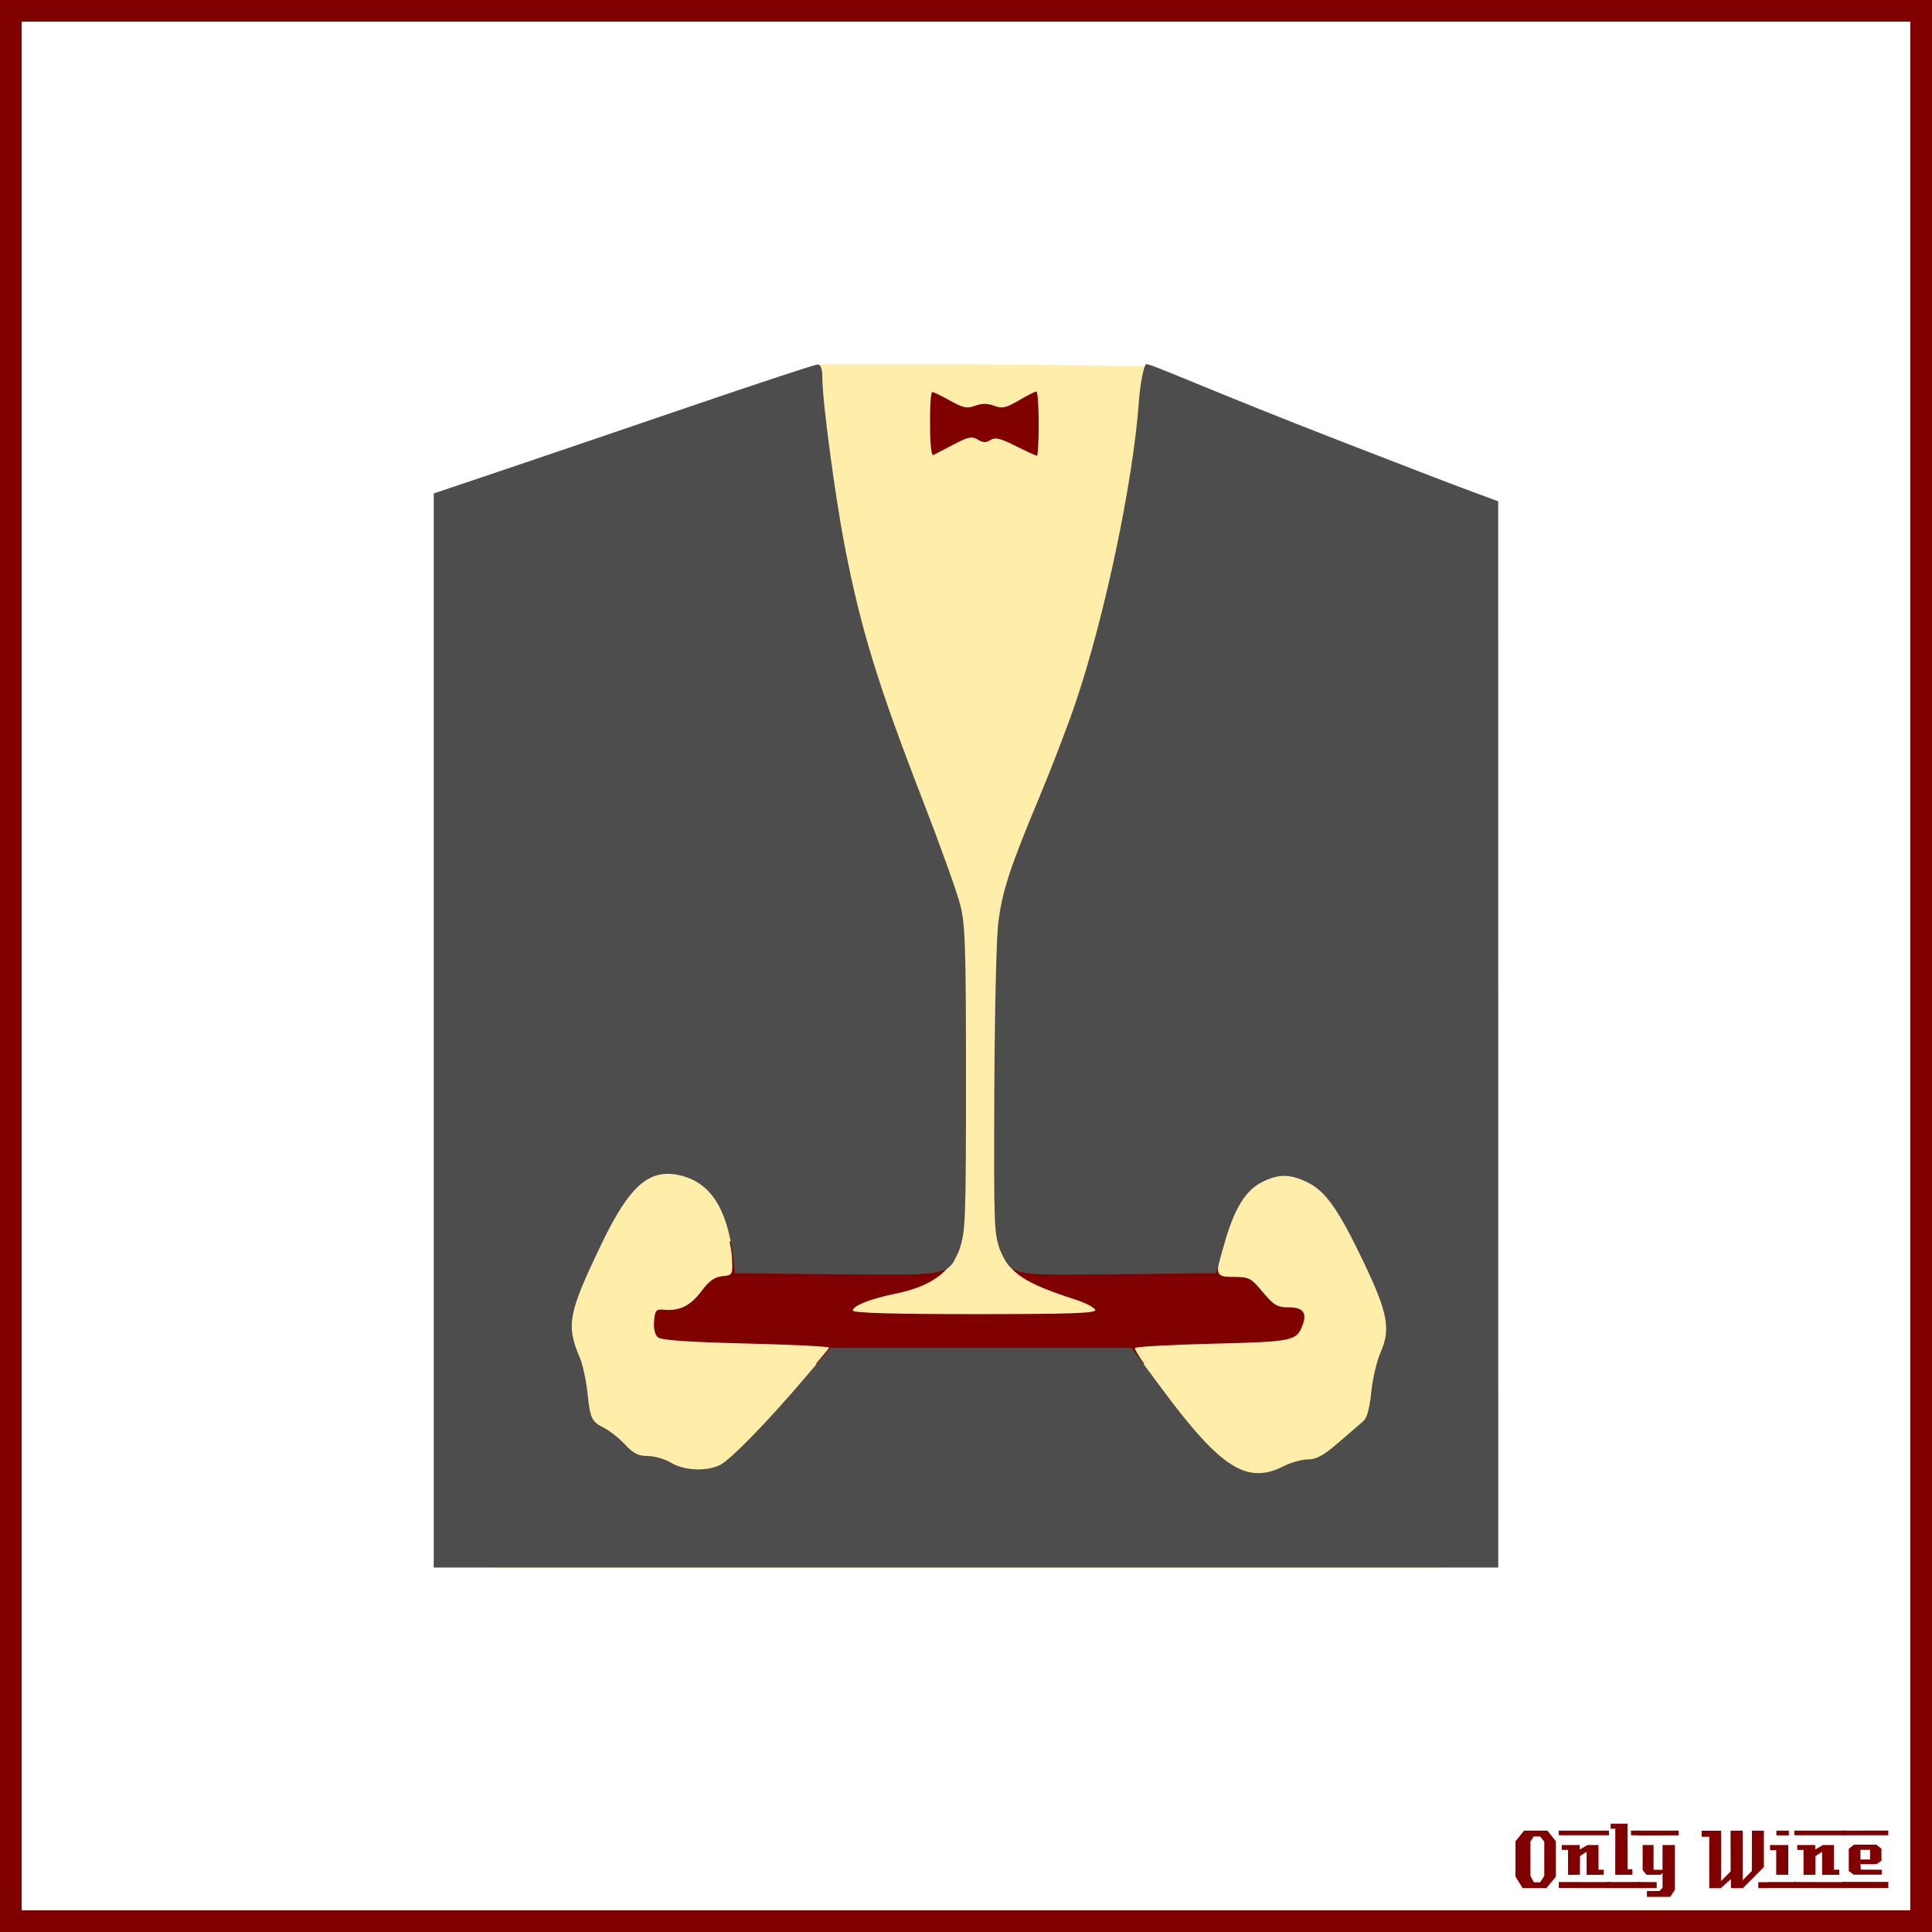
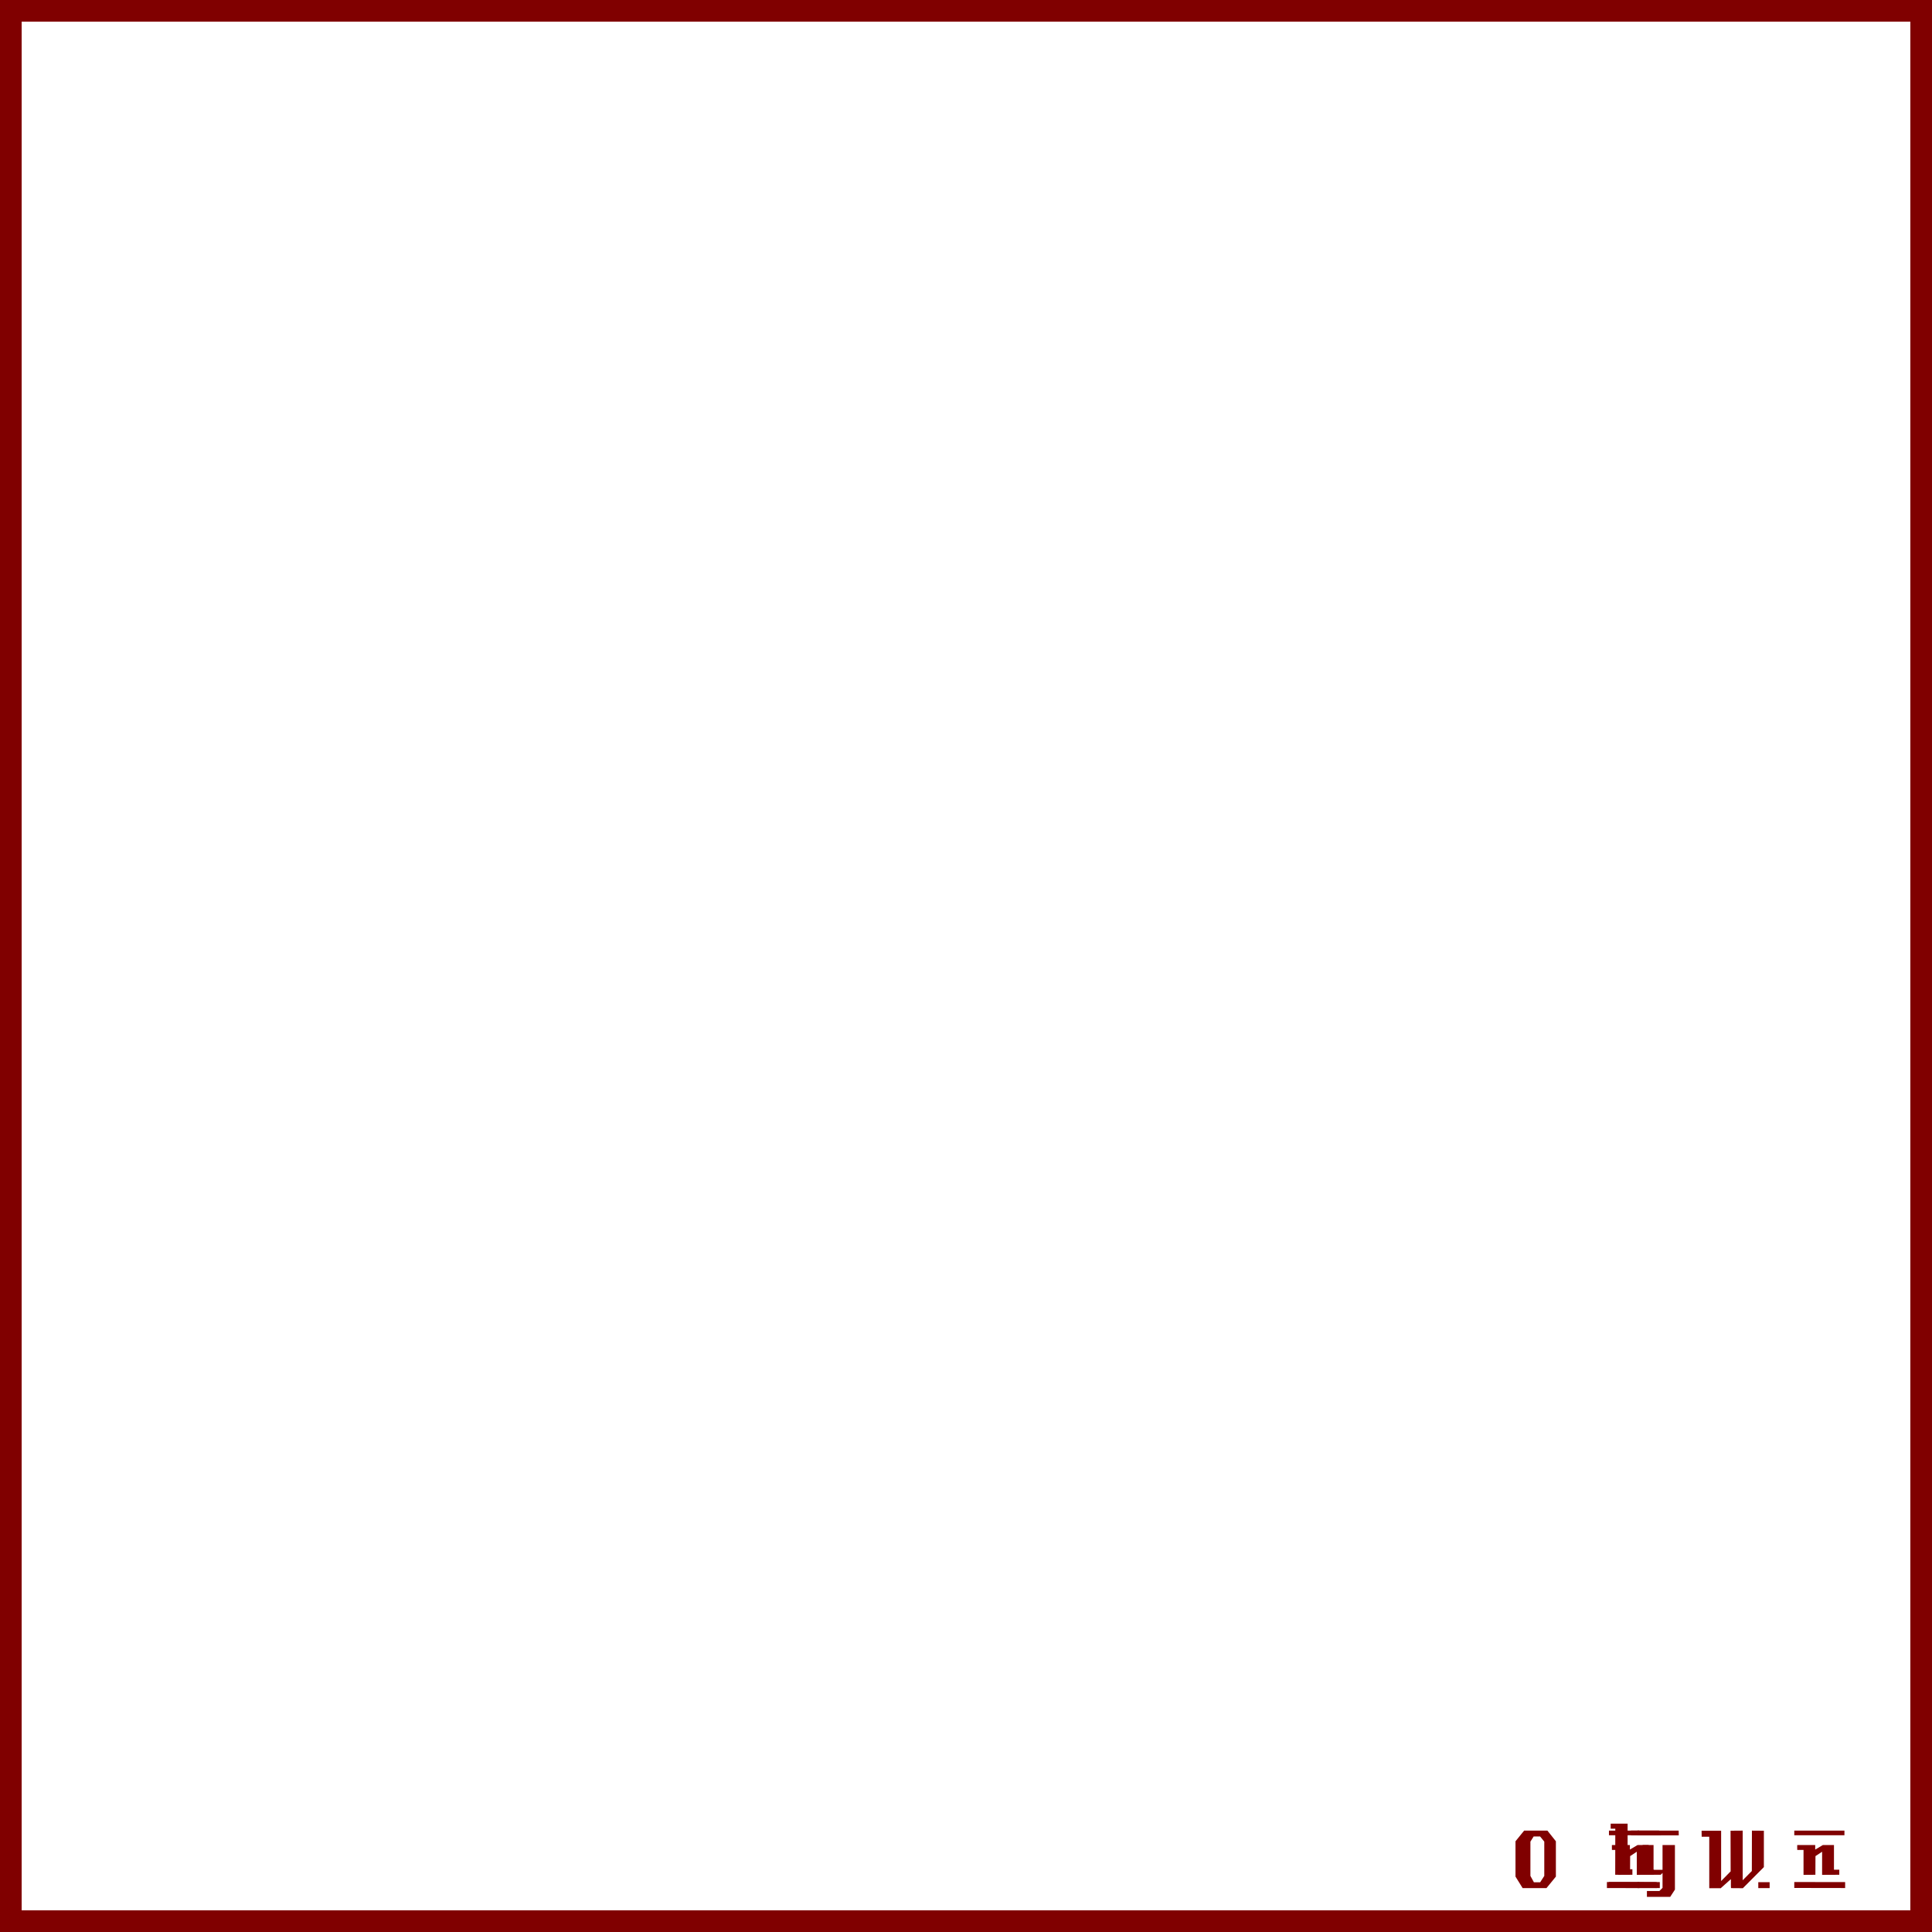
<svg xmlns="http://www.w3.org/2000/svg" width="885.827" height="885.827" viewBox="0 0 885.827 885.827">
  <rect x="0" y="0" width="885.827" height="885.827" fill="#808080" stroke="none" />
  <path style="marker:none" color="#000" fill="#fff" stroke="maroon" stroke-width="9.933" overflow="visible" d="M4.963 4.966h875.901V880.86H4.963z" />
  <g fill="maroon" font-size="40" font-weight="400" letter-spacing="0" word-spacing="0" font-family="LambrettistA">
-     <path d="M713.379 860.427l-4.32 5.28h-10.92l-3.28-5.28v-16.2l3.96-4.88h10.68l3.88 4.88v16.2m-5.32-.32v-15.72l-1.92-2.36h-2.96l-1.48 2.36v15.72l1.6 2.92h2.88l1.88-2.92M737.71 841.467h-23v-2.12h23v2.12m-2.36 18.12c-3.733 0-6.36.013-7.88.04v-10.6l-3.04 2-.04 8.56-5.44.04v-11.44h-2.88c-.026-1.52-.026-2.267 0-2.24h8.24v2.08l3.52-2.08h5.08v11.32h2.44v2.32m2.68 6.08l-23.32-.04v-2.72l23.32.04v2.72" style="text-align:start;line-height:125%;-inkscape-font-specification:LambrettistA" />
+     <path d="M713.379 860.427l-4.32 5.28h-10.92l-3.28-5.28v-16.2l3.96-4.88h10.68l3.88 4.88v16.2m-5.32-.32v-15.72l-1.92-2.36h-2.96l-1.48 2.36v15.72l1.6 2.92h2.88l1.88-2.92M737.71 841.467v-2.12h23v2.12m-2.36 18.12c-3.733 0-6.36.013-7.88.04v-10.6l-3.04 2-.04 8.56-5.44.04v-11.44h-2.88c-.026-1.52-.026-2.267 0-2.24h8.24v2.08l3.52-2.08h5.08v11.32h2.44v2.32m2.68 6.08l-23.32-.04v-2.72l23.32.04v2.72" style="text-align:start;line-height:125%;-inkscape-font-specification:LambrettistA" />
    <path d="M751.538 841.467h-3.72v-1.2c-.027-.08-.04-.387-.04-.92h3.76v2.12m-3.08 18.12h-7.88l.04-21.12h-2.12v-2.32h7.76v20.92h2.2v2.52m3.2 6.08h-14.88v-2.76h14.84c0 .746.013 1.666.04 2.76" style="text-align:start;line-height:125%;-inkscape-font-specification:LambrettistA" />
    <path d="M769.717 841.507l-18.92.04v-2.2h18.88c.026 1.333.04 2.053.04 2.16m-1.76 24.88l-2.16 3.32h-10.68v-2.68h5.72l1.44-1.44v-6.84l-.84.84h-6.56l-1.72-2.2v-11.44h5v11.36h4.12v-11.36h5.68v20.44m-8.36-.72h-8.8v-2.76l8.8.04v2.72M811.381 865.707h-5.2v-2.72h5.2v2.72m-2.64-9.64l-9.64 9.68c-2 0-3.8-.013-5.4-.04-.08 0-.107-1.374-.08-4.12l-4.76 4.24c0-.027-.013-.053-.04-.08h-5.12v-23.6h-3.48l-.04-2.76h8.96v23.08l4.36-4.44-.04-18.64c2.187 0 4.04-.013 5.56-.04v22.76l4.2-4.24.04-18.52c1.387.027 3.213.04 5.48.04v16.68" style="text-align:start;line-height:125%;-inkscape-font-specification:LambrettistA" />
-     <path d="M820.202 841.507h-5.72v-2.16h5.72v2.16m-.28 18.08h-5.52c-.026-2.16-.026-5.92 0-11.28l-2.84.04c-.026-1.574-.026-2.374 0-2.4h8.36v13.64m3.6 6.04h-12.64v-2.72h12.64v2.72" style="text-align:start;line-height:125%;-inkscape-font-specification:LambrettistA" />
    <path d="M845.68 841.467h-23v-2.12h23v2.12m-2.36 18.12c-3.734 0-6.36.013-7.88.04v-10.6l-3.04 2-.04 8.56-5.44.04v-11.44h-2.88c-.027-1.52-.027-2.267 0-2.24h8.24v2.08l3.52-2.08h5.08v11.32h2.44v2.32m2.68 6.08l-23.32-.04v-2.72l23.32.04v2.72" style="text-align:start;line-height:125%;-inkscape-font-specification:LambrettistA" />
-     <path d="M865.787 839.307l-.04 2.16h-21.48v-2.12l21.52-.04m-3 20.24h-12.84l-2.28-1.68v-10.2l2.4-1.88h10.24l2.32 1.84.04 5.52-2.32 1.6h-7.32c0 .64.013 1.066.04 1.28.053.213.08.613.08 1.2l9.64.04c.053.906.053 1.666 0 2.28m3.04 6.08h-21.24v-2.76h21.24c-.054 1.493-.054 2.413 0 2.76m-8.4-13.04v-4.44h-4.4v4.44h4.4" style="text-align:start;line-height:125%;-inkscape-font-specification:LambrettistA" />
  </g>
  <g>
-     <path d="M224.436 442.913l14.734-203.179 137.15-72.75h66.593l83.135.832 117.846 66.393 17.497 208.704v275.93H224.436z" fill="#fea" />
-     <path d="M475.185 179.515c-.564 0-4.185 1.809-8.038 4.067-5.944 3.484-7.629 3.867-11.33 2.47-3.071-1.16-5.664-1.153-8.717 0-3.665 1.383-5.506 1.004-11.815-2.518-4.107-2.293-7.651-3.982-7.892-3.729-.751.788-1.099 7.77-.92 18.788.094 5.824.716 10.36 1.355 10.072.64-.29 4.781-2.444 9.249-4.794 6.922-3.64 8.579-3.982 11.234-2.324 2.331 1.456 3.834 1.489 5.859.193 2.15-1.375 4.53-.778 11.573 2.76 4.876 2.45 9.234 4.455 9.684 4.455.45 0 .823-6.624.823-14.72s-.5-14.72-1.065-14.72zM440.854 569.214H334.519c.361 2.325.937 4.43 1.066 6.973.43 8.502.381 8.491-4.407 8.958-3.49.34-6.026 2.132-9.297 6.537-5.056 6.81-10.008 9.416-16.85 8.86-4.298-.348-4.703.046-5.133 5.182-.291 3.474.372 6.28 1.791 7.457 1.572 1.304 14.001 2.158 40.384 2.809 20.953.516 38.108 1.37 38.108 1.888 0 .305-4.103 5.03-6.1 7.505h150.543c-2.746-3.992-4.53-6.877-4.261-7.311.393-.637 16.41-1.516 35.638-1.986 36.814-.899 38.465-1.261 41.207-8.473 2.175-5.72.244-8.184-6.392-8.184-5.161 0-6.763-.93-11.815-6.973-5.418-6.481-6.322-6.972-13.219-6.972-8.774 0-8.984-.744-4.26-16.27H457.51c.278 1.19.496 2.514.872 3.438 4.55 11.192 10.975 15.504 34.766 23.242 4.631 1.507 8.715 3.632 9.055 4.697.488 1.526-11.271 1.937-55.297 1.937-38.051 0-55.88-.538-55.88-1.646 0-2.185 8.027-5.386 19.37-7.7 11.656-2.376 19.396-6.24 24.453-12.25 2.978-3.54 4.823-6.02 6.004-11.718z" fill="maroon" />
-     <path d="M198.867 472.485V226.248l29.828-10.044c16.405-5.525 55.545-18.833 86.977-29.575 31.432-10.741 58.102-19.53 59.268-19.53 1.46 0 2.12 2.05 2.122 6.586.005 10.15 5.833 53.877 10.173 76.313 7.396 38.244 15.08 63.318 35.745 116.656 8.02 20.697 15.784 42.313 17.255 48.034 2.34 9.1 2.675 19.143 2.677 80.13.001 63.077-.261 70.408-2.75 76.855-5.218 13.52-3.24 13.079-56.38 12.565l-46.737-.452-1.015-8.07c-2.696-21.443-10.13-33.099-23.324-36.577-14.686-3.87-23.848 3.921-37.066 31.522-15.18 31.698-16.149 36.869-9.738 51.991 1.265 2.983 2.777 9.829 3.36 15.213 1.379 12.74 1.9 13.881 7.655 16.806 2.666 1.354 7.034 4.815 9.706 7.69 3.776 4.064 6.095 5.227 10.421 5.227 3.06 0 7.847 1.392 10.638 3.093 5.982 3.648 16.527 4.072 22.638.912 4.859-2.512 22.089-20.254 38.878-40.033l11.508-13.556h69.066l69.067.001 13.488 18.206c27.387 36.965 39.356 44.633 56.239 36.025 3.343-1.704 8.364-3.099 11.158-3.099 3.87 0 7.204-1.842 14.005-7.738 4.91-4.257 10.046-8.689 11.416-9.85 1.613-1.368 2.874-6.013 3.582-13.199.6-6.098 2.522-14.321 4.27-18.273 4.717-10.663 3.334-18.108-7.646-41.138-11.613-24.358-17.547-32.798-25.903-36.844-8.115-3.928-13.277-3.933-20.949-.019-7.635 3.895-12.718 12.384-17.372 29.01l-3.551 12.684-44.935.46c-50.516.517-48.52.928-53.905-11.11-2.95-6.597-3.083-9.986-2.838-72.053.141-35.82.945-70.78 1.786-77.687 1.794-14.725 5.223-25.224 19.041-58.305 5.6-13.408 13.013-32.752 16.47-42.986 13.47-39.862 26.404-101.486 29.012-138.23.59-8.303 2.272-16.441 3.342-16.852 1.6-.614 26.79 11.101 90.908 35.953 38.394 14.882 46.543 18.009 58.477 22.44l11.992 4.454.017 244.434.017 244.433H198.867V472.485z" fill="#4d4d4d" />
-   </g>
+     </g>
</svg>